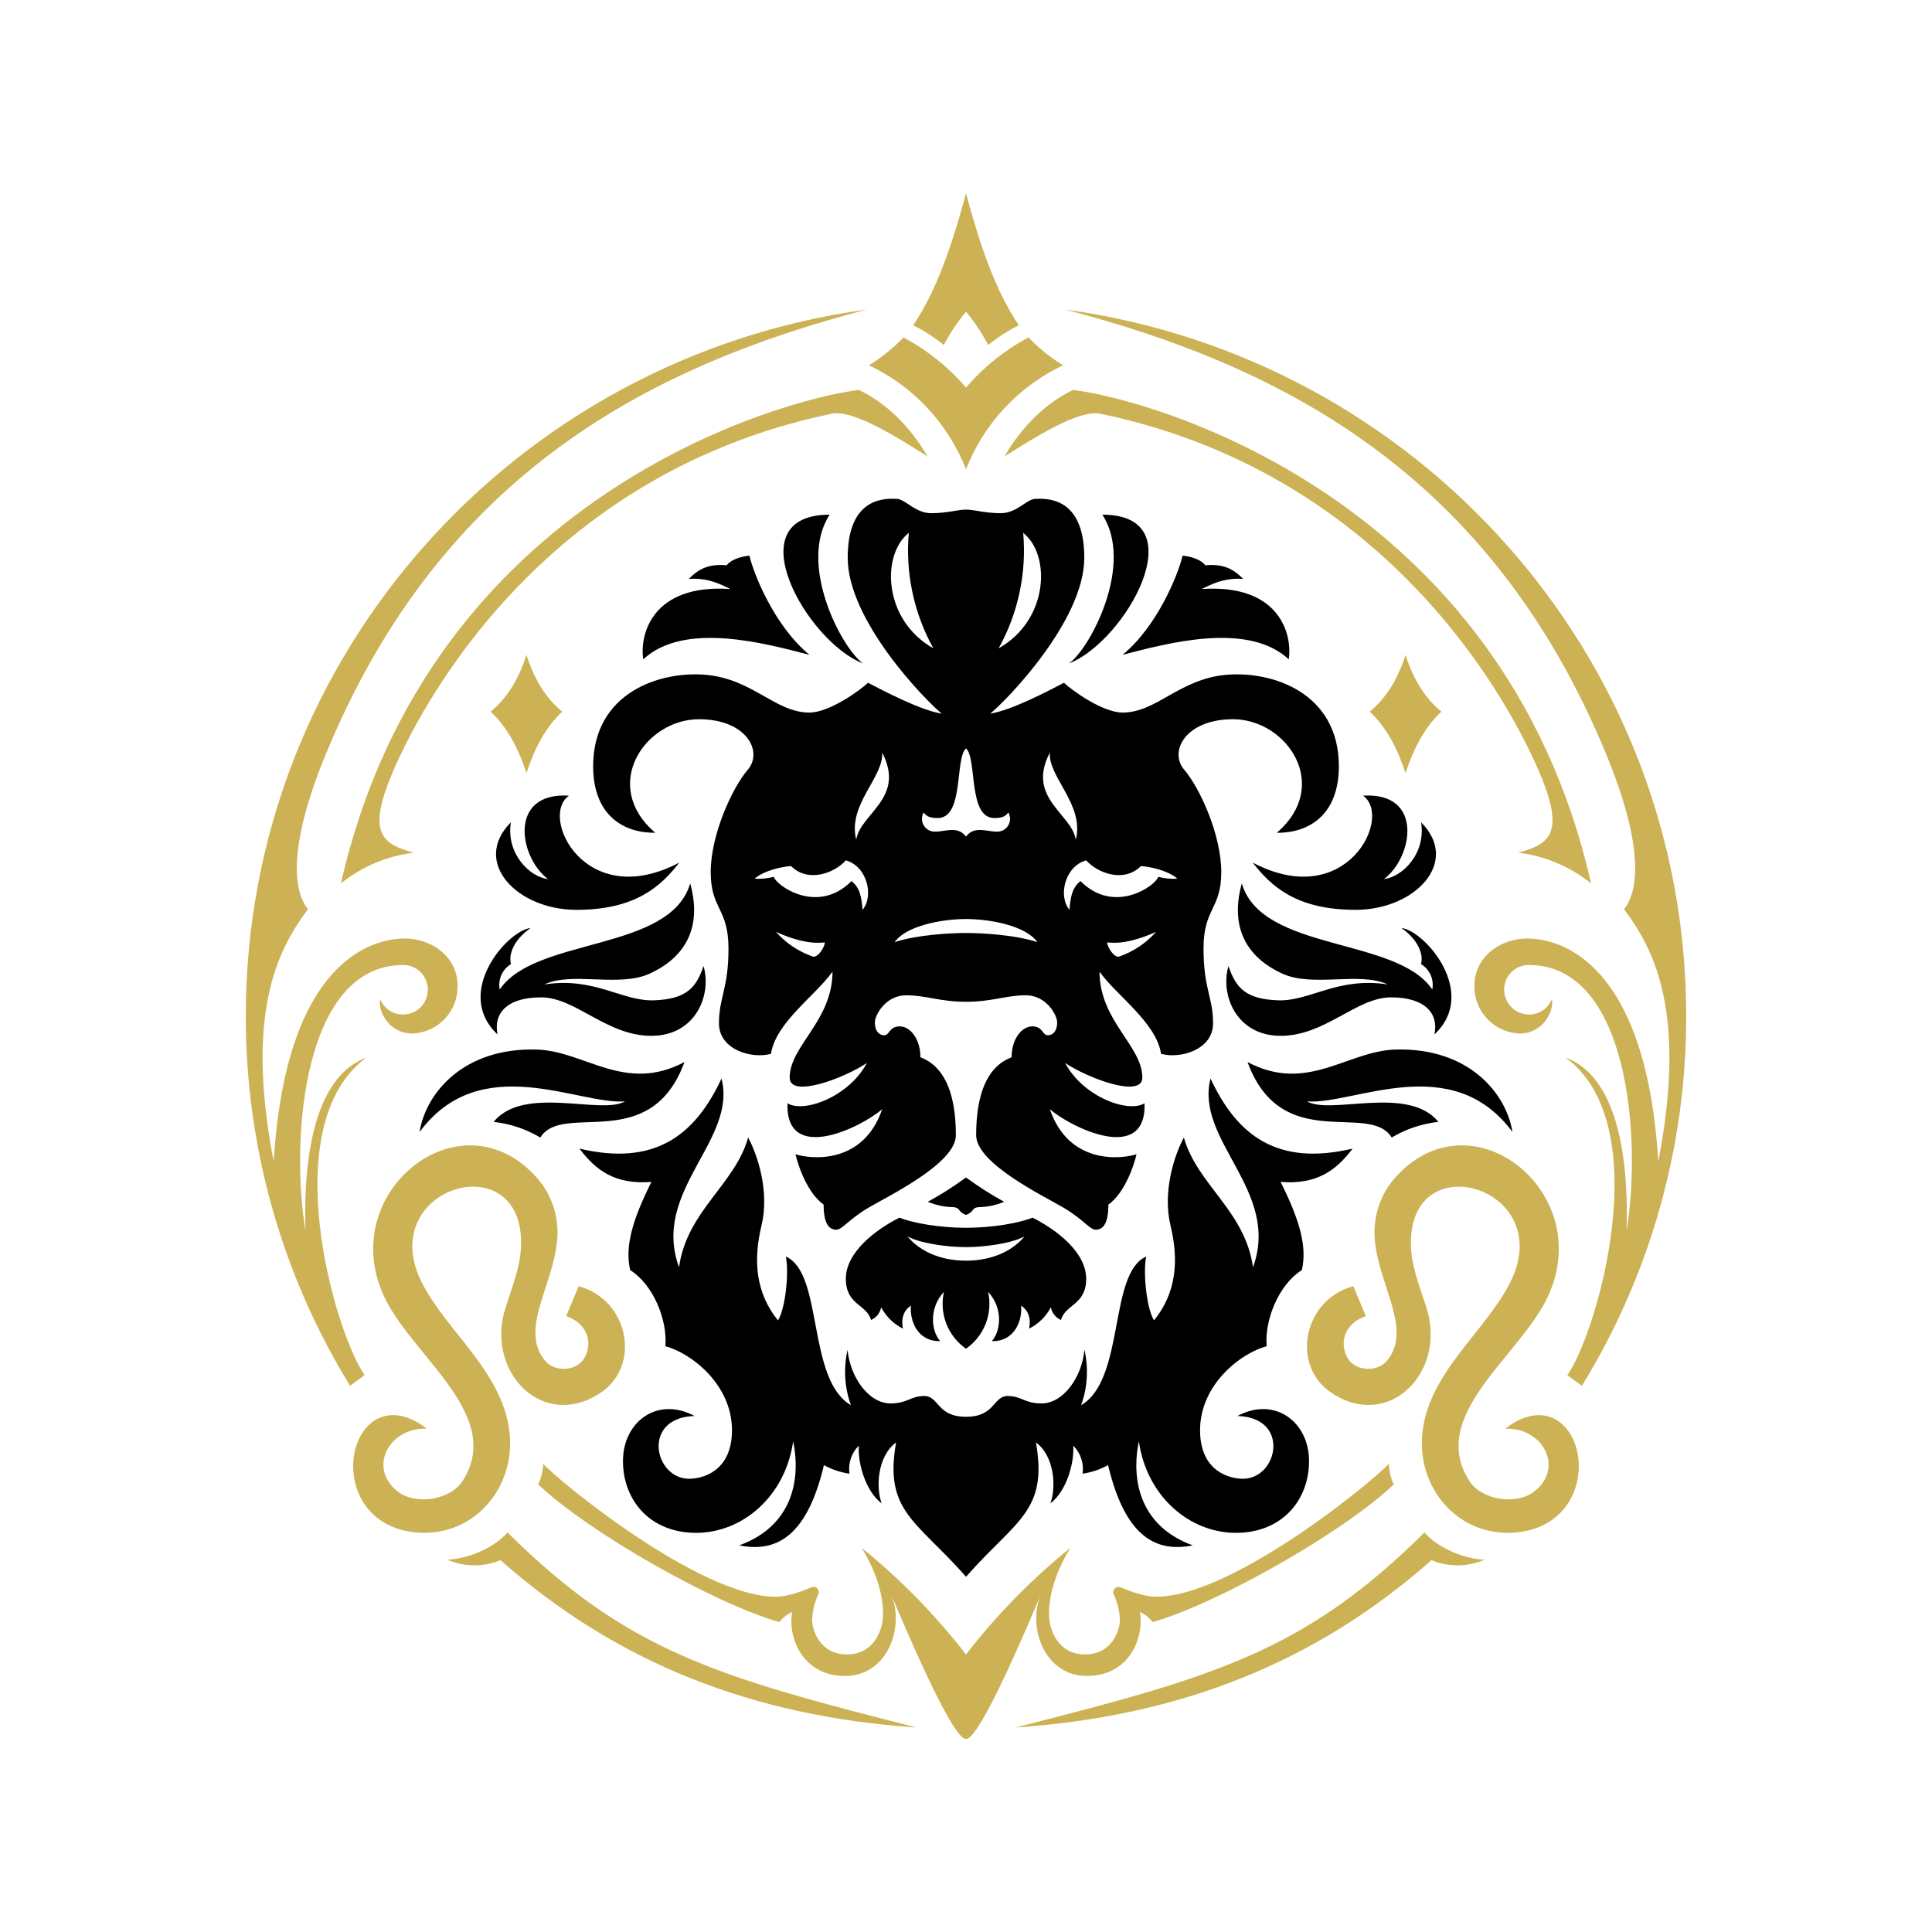
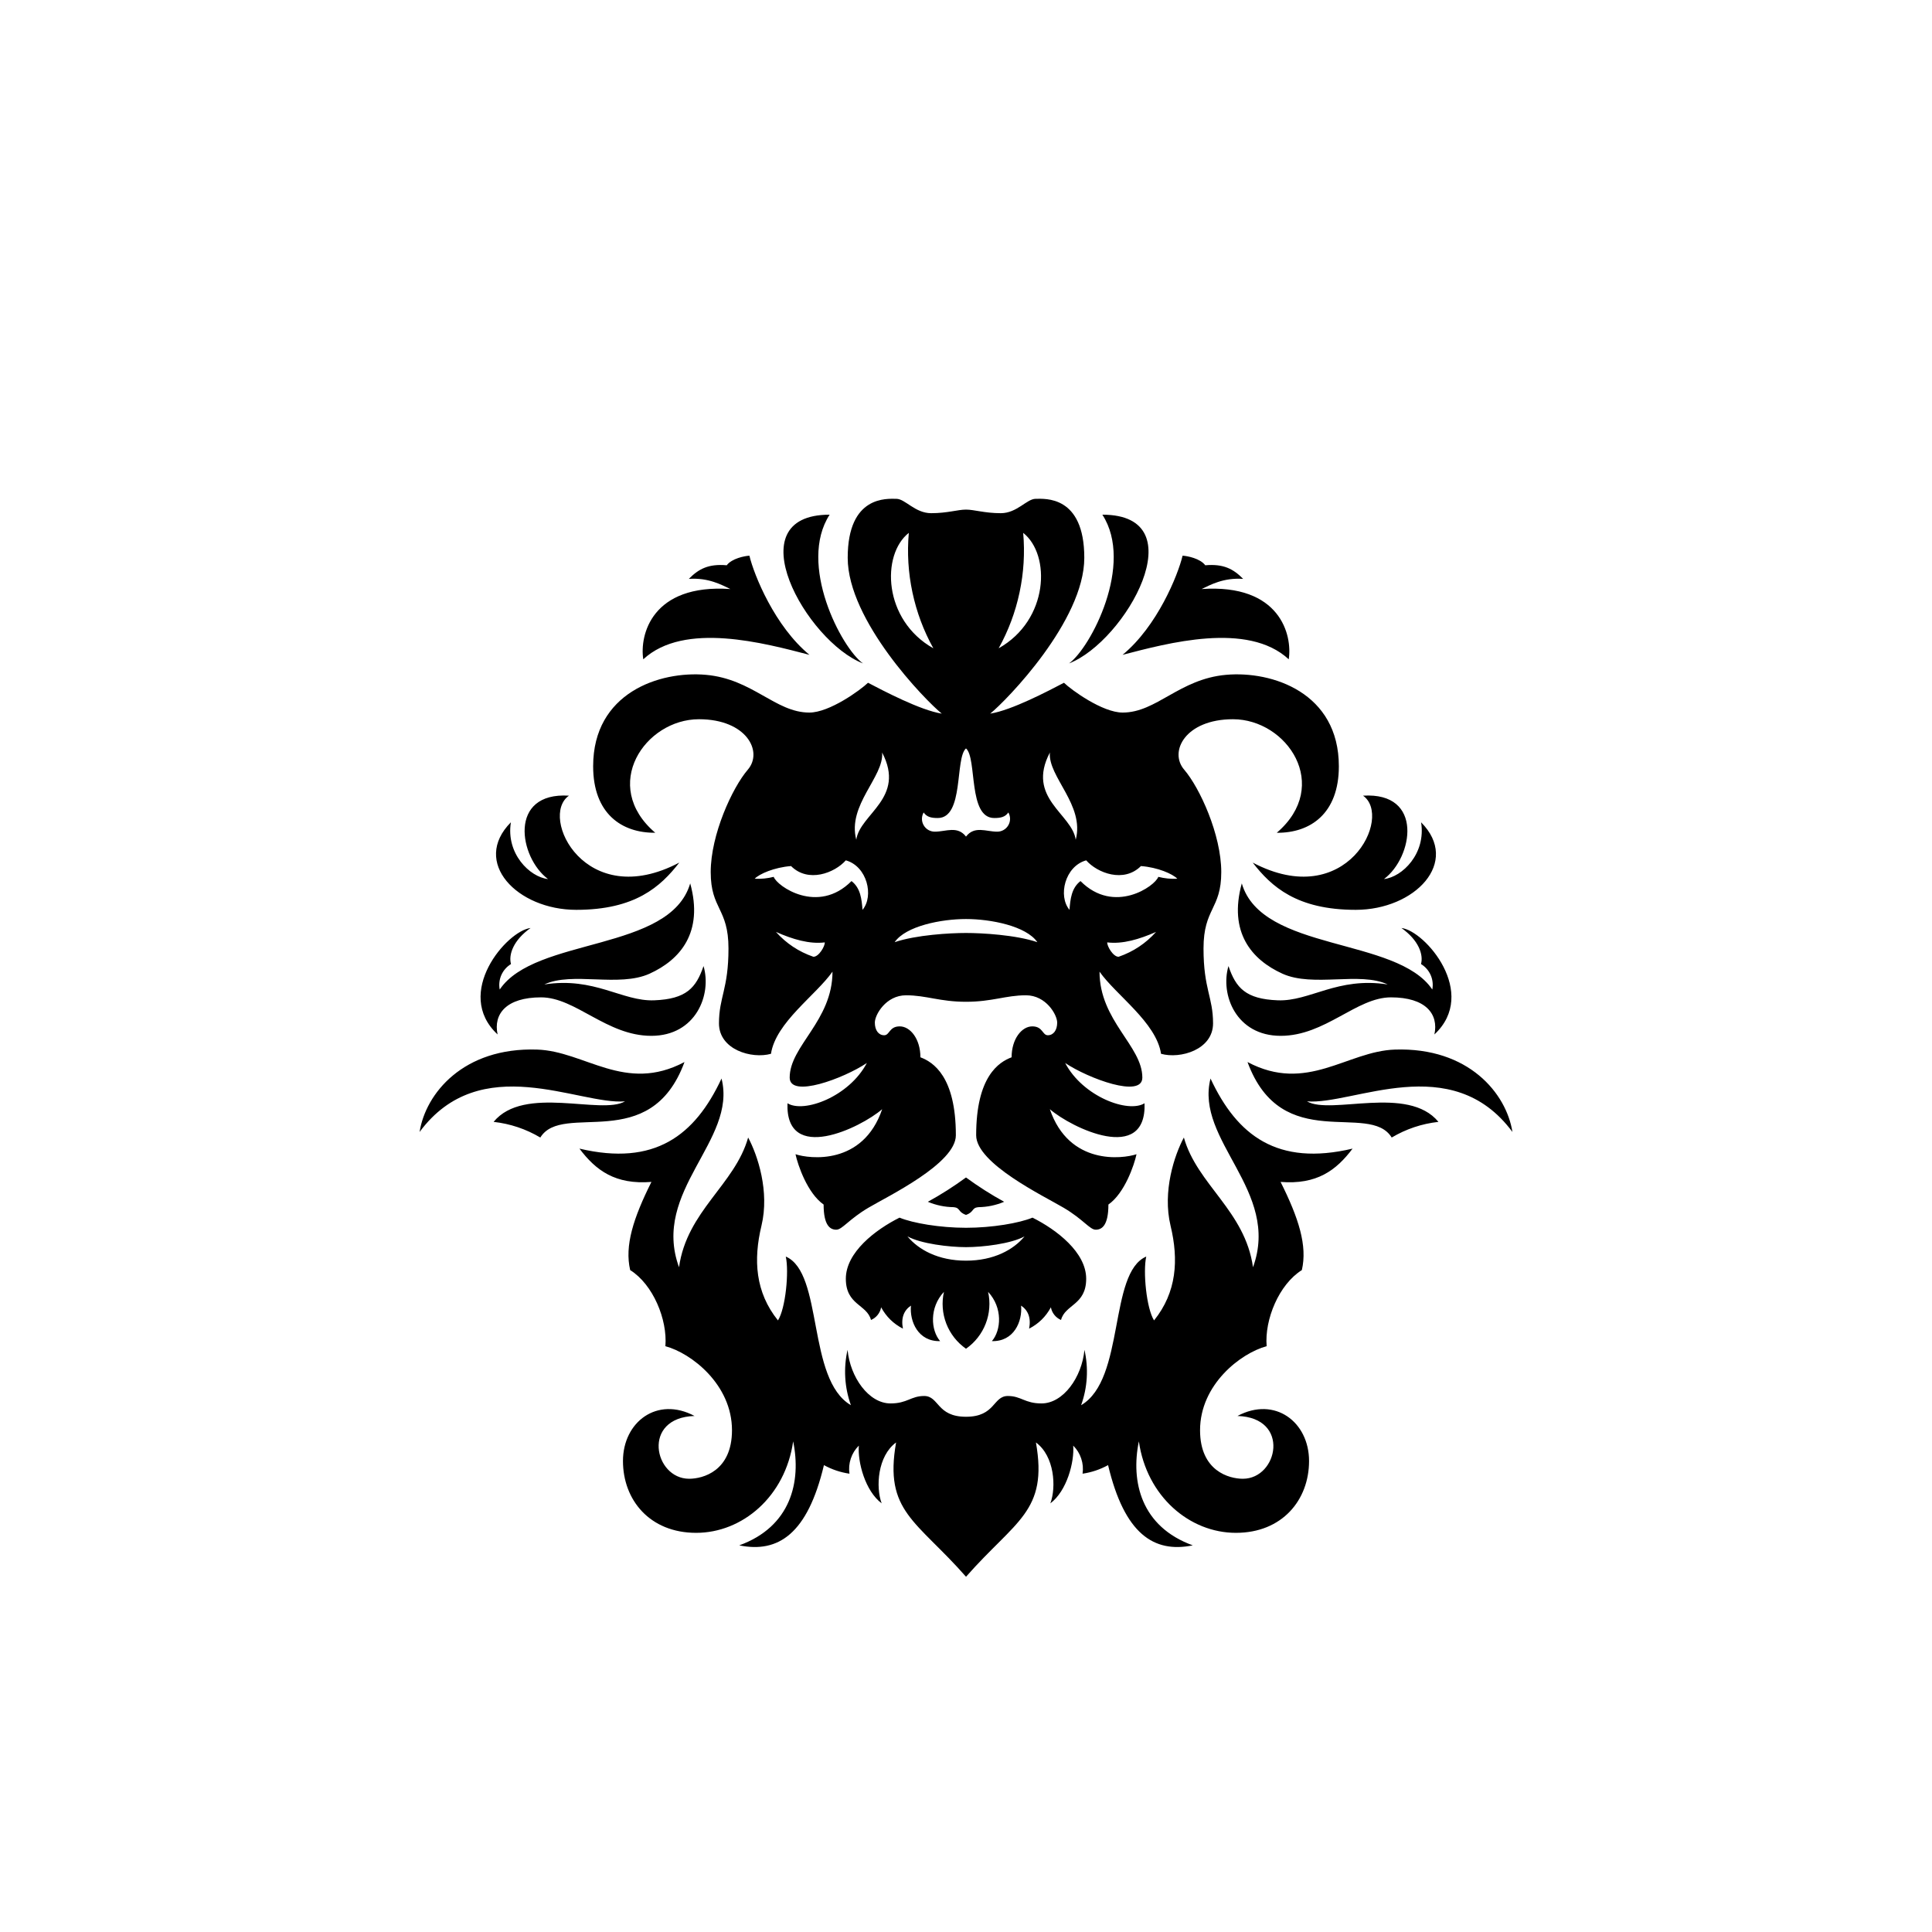
<svg xmlns="http://www.w3.org/2000/svg" width="500" zoomAndPan="magnify" viewBox="0 0 375 375" height="500" preserveAspectRatio="xMidYMid meet" version="1.0">
  <defs>
    <clipPath id="820b6aebdf">
-       <path d="M 47.25 37.5 L 327.75 37.5 L 327.75 337.5 L 47.25 337.5 Z M 47.25 37.5 " clip-rule="nonzero" />
-     </clipPath>
+       </clipPath>
  </defs>
-   <rect x="-37.5" width="450" fill="#ffffff" y="-37.5" height="450" fill-opacity="1" />
  <rect x="-37.5" width="450" fill="#ffffff" y="-37.5" height="450" fill-opacity="1" />
  <g clip-path="url(#820b6aebdf)">
    <path fill="#ccb254" d="M 276.488 297.449 C 253.18 320.594 235.613 325.516 197.125 335.301 C 229.074 333.148 255.379 322.691 277.855 302.824 C 279.516 303.512 281.242 303.848 283.039 303.828 C 284.836 303.809 286.559 303.441 288.203 302.723 C 284.391 302.66 279.094 300.504 276.488 297.449 Z M 161.398 80.305 C 165.727 79.406 174.676 85.246 180.012 88.57 C 177.715 84.551 173.281 78.805 166.715 75.688 C 152.188 77.41 83.246 96.043 66.18 171.465 C 68.211 169.836 70.426 168.516 72.82 167.504 C 75.219 166.488 77.711 165.82 80.293 165.5 C 74.469 163.914 71.512 161.945 75.453 151.77 C 79.391 141.59 102.332 92.586 161.402 80.309 Z M 187.5 60.504 C 189.172 62.5 190.605 64.656 191.809 66.969 C 193.648 65.469 195.633 64.191 197.758 63.137 C 193.262 56.5 190.281 47.863 187.5 37.523 C 184.719 47.863 181.738 56.5 177.242 63.137 C 179.367 64.191 181.352 65.469 183.191 66.969 C 184.395 64.656 185.828 62.5 187.5 60.504 Z M 187.5 91.098 C 186.641 88.895 185.582 86.793 184.32 84.793 C 183.062 82.793 181.629 80.926 180.016 79.199 C 178.402 77.469 176.641 75.91 174.734 74.516 C 172.824 73.121 170.801 71.918 168.664 70.906 C 171.133 69.387 173.367 67.578 175.375 65.488 C 180.016 67.984 184.059 71.227 187.5 75.215 C 190.941 71.227 194.984 67.984 199.625 65.488 C 201.633 67.578 203.867 69.387 206.336 70.906 C 204.199 71.918 202.176 73.121 200.266 74.516 C 198.359 75.91 196.598 77.469 194.984 79.199 C 193.371 80.926 191.938 82.793 190.68 84.793 C 189.418 86.793 188.359 88.895 187.5 91.098 Z M 109.141 138.125 C 105.953 141.09 103.758 145.211 102.184 150.07 C 100.613 145.215 98.418 141.09 95.23 138.129 C 98.234 135.68 100.602 132.086 102.184 127.113 C 103.77 132.094 106.133 135.684 109.141 138.129 Z M 98.965 278.789 C 98.07 266.641 86.906 258.773 81.938 249.062 C 72.371 230.355 102.055 221.652 101.121 242.125 C 100.941 246.086 99.316 250.07 98.098 253.906 C 94.172 266.246 105.359 277.789 116.535 270.363 C 124.613 264.992 121.938 252.184 112.316 249.656 L 109.895 255.449 C 114.492 257.082 114.965 261.133 113.34 263.734 C 111.855 266.113 107.719 266.422 105.809 264.133 C 100.785 258.113 107.293 249.719 108.117 240.918 C 108.246 239.738 108.242 238.555 108.109 237.371 C 107.973 236.191 107.711 235.039 107.32 233.914 C 106.926 232.793 106.418 231.727 105.789 230.715 C 105.16 229.707 104.43 228.777 103.594 227.93 C 88.516 212.234 64.445 232.363 75.055 252.648 C 80.949 263.922 97.688 274.957 89.832 287.395 C 87.465 291.145 80.789 292.195 77.305 289.578 C 71.309 285.07 75.379 277.07 82.832 277.297 C 74.625 270.977 68.551 277.133 68.551 284.602 C 68.551 290.68 72.578 296.945 81.27 297.484 C 91.961 298.152 99.719 289.004 98.965 278.789 Z M 70.758 266.895 C 71.496 266.402 68.973 268.219 67.945 268.977 C 64.645 263.605 61.73 258.031 59.199 252.258 C 56.672 246.484 54.551 240.562 52.84 234.496 C 51.129 228.426 49.844 222.27 48.984 216.023 C 48.125 209.781 47.699 203.504 47.707 197.199 C 47.707 127.219 100.152 69.367 168.25 60.082 C 126.746 70.926 85.863 91.469 63.219 146.434 C 55.785 164.48 56.984 173.023 59.773 176.473 C 54.109 184.105 47.461 196.168 53.125 225.469 C 55.59 184.844 73.746 181.703 79.625 182.215 C 84.094 182.605 88.82 185.785 88.82 191.41 C 88.824 191.996 88.773 192.578 88.668 193.152 C 88.562 193.73 88.402 194.293 88.188 194.84 C 87.973 195.383 87.707 195.906 87.395 196.398 C 87.078 196.895 86.719 197.352 86.312 197.777 C 85.91 198.203 85.469 198.586 84.992 198.926 C 84.512 199.266 84.008 199.555 83.473 199.797 C 82.938 200.039 82.383 200.23 81.812 200.363 C 81.242 200.5 80.664 200.578 80.078 200.602 C 75.316 200.602 73.285 196.016 73.797 193.953 C 73.977 194.395 74.215 194.801 74.516 195.168 C 74.816 195.539 75.164 195.855 75.559 196.121 C 75.957 196.383 76.383 196.586 76.836 196.719 C 77.293 196.855 77.762 196.922 78.234 196.918 C 78.551 196.918 78.863 196.887 79.172 196.824 C 79.48 196.762 79.781 196.668 80.07 196.547 C 80.363 196.426 80.641 196.277 80.902 196.102 C 81.164 195.926 81.406 195.727 81.629 195.504 C 81.852 195.281 82.051 195.039 82.227 194.777 C 82.398 194.516 82.547 194.238 82.672 193.949 C 82.793 193.656 82.883 193.359 82.945 193.051 C 83.008 192.738 83.039 192.43 83.043 192.113 C 83.047 191.797 83.016 191.484 82.957 191.172 C 82.898 190.863 82.809 190.559 82.688 190.266 C 82.566 189.973 82.422 189.695 82.246 189.434 C 82.07 189.168 81.871 188.926 81.648 188.703 C 81.422 188.477 81.18 188.277 80.918 188.105 C 80.652 187.93 80.375 187.781 80.082 187.66 C 79.789 187.543 79.488 187.453 79.176 187.391 C 78.867 187.332 78.551 187.305 78.234 187.309 C 58.844 187.309 56.328 221.121 59.281 238.848 C 58.789 221.203 62.32 208.562 71.102 205.281 C 53.25 218.453 65.027 258.711 70.762 266.898 Z M 86.793 302.719 C 90.605 302.656 95.902 300.504 98.508 297.445 C 121.816 320.59 139.383 325.516 177.871 335.297 C 145.926 333.148 119.617 322.688 97.141 302.824 C 95.48 303.512 93.754 303.844 91.957 303.828 C 90.16 303.809 88.438 303.441 86.793 302.719 Z M 294.707 165.5 C 297.293 165.82 299.781 166.488 302.18 167.504 C 304.578 168.516 306.793 169.836 308.824 171.465 C 291.754 96.043 222.812 77.41 208.285 75.688 C 201.719 78.805 197.285 84.551 194.988 88.574 C 200.328 85.25 209.273 79.41 213.602 80.309 C 272.668 92.586 295.613 141.59 299.551 151.77 C 303.488 161.945 300.535 163.914 294.707 165.5 Z M 279.77 138.125 C 276.582 141.09 274.387 145.211 272.816 150.07 C 271.242 145.215 269.047 141.09 265.859 138.129 C 268.867 135.68 271.23 132.086 272.816 127.113 C 274.398 132.094 276.766 135.684 279.77 138.129 Z M 292.164 277.301 C 300.371 270.98 306.441 277.137 306.441 284.605 C 306.441 290.684 302.418 296.945 293.723 297.488 C 283.035 298.152 275.277 289.004 276.031 278.789 C 276.93 266.645 288.09 258.777 293.059 249.062 C 302.625 230.359 272.941 221.652 273.875 242.125 C 274.059 246.086 275.68 250.07 276.898 253.91 C 280.824 266.246 269.637 277.793 258.461 270.363 C 250.383 264.996 253.059 252.184 262.68 249.656 L 265.102 255.449 C 260.504 257.086 260.031 261.137 261.656 263.738 C 263.141 266.113 267.277 266.426 269.188 264.133 C 274.211 258.113 267.703 249.719 266.879 240.922 C 266.75 239.738 266.754 238.555 266.891 237.375 C 267.023 236.191 267.285 235.039 267.68 233.918 C 268.07 232.793 268.578 231.727 269.207 230.719 C 269.836 229.707 270.566 228.781 271.402 227.934 C 286.48 212.234 310.551 232.363 299.945 252.652 C 294.047 263.926 277.312 274.961 285.164 287.398 C 287.531 291.148 294.207 292.195 297.691 289.578 C 303.688 285.07 299.617 277.07 292.168 277.301 Z M 210.992 325.305 C 202.867 325.312 199.473 316.172 201.902 309.801 C 199.871 314.539 190.27 337.562 187.5 337.562 C 184.73 337.562 175.133 314.539 173.098 309.801 C 175.531 316.172 172.133 325.312 164.012 325.305 C 155.945 325.305 152.879 318.078 153.746 312.918 C 152.75 313.332 151.93 313.977 151.289 314.848 C 138.734 311.316 114.277 297.449 104.441 288.102 C 105.086 287.273 105.496 284.441 105.434 284.113 C 108.449 287.516 135.863 309.926 150.555 309.926 C 152.766 309.926 155.469 308.961 157.527 308.09 C 157.715 308.008 157.91 307.988 158.113 308.027 C 158.316 308.066 158.488 308.156 158.633 308.301 C 158.777 308.449 158.871 308.621 158.91 308.82 C 158.949 309.023 158.93 309.219 158.848 309.406 C 158.125 310.984 157.719 312.641 157.633 314.375 C 157.633 316.449 159.172 321.125 164.383 321.125 C 169.594 321.125 171.402 316.406 171.402 313.332 C 171.402 310.258 170.582 305.945 167.258 300.445 C 174.805 306.559 181.551 313.449 187.5 321.125 C 193.449 313.449 200.199 306.555 207.75 300.445 C 204.426 305.941 203.605 310.25 203.605 313.328 C 203.605 316.406 205.41 321.125 210.621 321.125 C 215.836 321.125 217.375 316.445 217.375 314.371 C 217.285 312.641 216.879 310.984 216.156 309.406 C 216.074 309.215 216.055 309.02 216.094 308.82 C 216.133 308.617 216.227 308.445 216.371 308.301 C 216.516 308.156 216.691 308.062 216.891 308.023 C 217.094 307.984 217.289 308.008 217.477 308.09 C 219.539 308.957 222.238 309.922 224.453 309.922 C 239.141 309.922 266.555 287.516 269.57 284.109 C 269.508 284.438 269.918 287.27 270.566 288.098 C 260.727 297.445 236.27 311.312 223.715 314.844 C 223.074 313.977 222.254 313.332 221.258 312.914 C 222.129 318.078 219.055 325.301 210.996 325.301 Z M 206.75 60.082 C 274.848 69.367 327.289 127.219 327.289 197.199 C 327.301 203.504 326.875 209.781 326.016 216.023 C 325.156 222.27 323.871 228.426 322.16 234.496 C 320.449 240.562 318.328 246.484 315.797 252.258 C 313.27 258.031 310.352 263.605 307.051 268.977 C 306.023 268.219 303.5 266.402 304.238 266.895 C 309.973 258.707 321.75 218.453 303.898 205.281 C 312.68 208.562 316.211 221.203 315.719 238.848 C 318.672 221.121 316.156 187.305 296.766 187.305 C 296.449 187.301 296.133 187.332 295.824 187.391 C 295.512 187.449 295.211 187.539 294.918 187.66 C 294.625 187.781 294.348 187.926 294.082 188.102 C 293.82 188.277 293.578 188.477 293.352 188.699 C 293.129 188.926 292.93 189.168 292.754 189.43 C 292.578 189.695 292.434 189.973 292.312 190.266 C 292.191 190.559 292.102 190.859 292.043 191.172 C 291.984 191.48 291.953 191.797 291.957 192.113 C 291.961 192.426 291.992 192.738 292.055 193.047 C 292.117 193.355 292.207 193.656 292.328 193.945 C 292.453 194.238 292.598 194.516 292.773 194.777 C 292.949 195.039 293.148 195.281 293.371 195.504 C 293.594 195.727 293.836 195.926 294.098 196.102 C 294.359 196.273 294.637 196.422 294.93 196.547 C 295.219 196.668 295.52 196.758 295.828 196.82 C 296.137 196.883 296.449 196.914 296.766 196.918 C 297.238 196.922 297.707 196.855 298.164 196.719 C 298.617 196.582 299.043 196.383 299.441 196.117 C 299.836 195.852 300.184 195.535 300.484 195.168 C 300.785 194.797 301.023 194.395 301.203 193.953 C 301.711 196.012 299.684 200.602 294.922 200.602 C 294.336 200.578 293.758 200.496 293.188 200.363 C 292.613 200.227 292.062 200.039 291.527 199.797 C 290.992 199.555 290.488 199.266 290.008 198.926 C 289.531 198.586 289.09 198.203 288.688 197.777 C 288.281 197.352 287.922 196.891 287.605 196.398 C 287.293 195.902 287.027 195.383 286.812 194.836 C 286.598 194.289 286.438 193.73 286.332 193.152 C 286.227 192.574 286.176 191.992 286.18 191.406 C 286.18 185.785 290.906 182.605 295.375 182.215 C 301.254 181.707 319.41 184.84 321.875 225.469 C 327.539 196.168 320.891 184.102 315.227 176.469 C 318.016 173.023 319.215 164.48 311.777 146.434 C 289.137 91.469 248.254 70.926 206.75 60.082 Z M 206.75 60.082 " fill-opacity="1" fill-rule="evenodd" />
  </g>
  <path fill="#000000" d="M 167.496 128.766 C 163.309 125.75 154.812 109.5 161.031 99.898 C 142.625 99.898 156.539 124.52 167.496 128.766 Z M 293.562 219.715 C 292.391 212.246 285.066 203.25 270.746 203.723 C 261.477 204.027 253.684 212.258 242.141 206.141 C 248.789 224.238 265.781 213.734 270.129 220.793 C 272.934 219.133 275.957 218.117 279.199 217.754 C 273.289 210.535 258.352 216.484 253.684 213.773 C 262.664 214.512 281.727 203.719 293.562 219.711 Z M 201.023 96.82 C 202.746 96.82 210.461 96.082 210.461 108.27 C 210.461 120.457 195.398 135.93 192.199 138.516 C 196.383 137.859 203.523 134.082 206.516 132.523 C 207.957 133.918 213.984 138.309 217.906 138.309 C 224.492 138.309 228.898 131.797 237.973 130.984 C 246.938 130.184 259.871 134.453 259.871 148.734 C 259.871 157.926 254.324 161.703 247.82 161.641 C 258.523 152.477 249.809 139.602 239.324 139.602 C 230.09 139.602 226.832 145.883 229.848 149.391 C 232.863 152.898 237.047 162.008 237.047 169.273 C 237.047 176.535 233.602 176.23 233.602 184.105 C 233.602 191.984 235.453 193.523 235.453 198.633 C 235.453 203.742 229.113 205.59 225.359 204.543 C 224.434 198.449 216.617 193.156 213.418 188.598 C 213.418 198.141 221.727 203 221.727 209.16 C 221.727 213.227 211.262 209.344 206.75 206.328 C 210.18 212.852 218.957 216.113 222.156 214.145 C 222.566 225.961 208 218.945 203.773 215.293 C 207.508 226.25 217.891 224.938 220.598 224.035 C 220.148 226.129 218.301 231.586 215.141 233.801 C 215.141 237.945 213.828 238.684 212.676 238.684 C 211.527 238.684 210.258 236.672 206.441 234.418 C 202.625 232.16 189.473 225.84 189.473 220.359 C 189.473 208.91 193.902 206.141 196.352 205.219 C 196.352 201.68 198.305 199.219 200.367 199.219 C 202.43 199.219 202.305 200.941 203.383 200.941 C 204.461 200.941 205.199 199.984 205.199 198.48 C 205.199 196.973 203.043 193.184 199.137 193.184 C 195.227 193.184 192.578 194.445 187.5 194.445 C 182.422 194.445 179.777 193.184 175.867 193.184 C 171.957 193.184 169.805 196.969 169.805 198.48 C 169.805 199.988 170.543 200.941 171.621 200.941 C 172.699 200.941 172.574 199.219 174.637 199.219 C 176.699 199.219 178.652 201.68 178.652 205.219 C 181.102 206.141 185.531 208.91 185.531 220.359 C 185.531 225.84 172.379 232.16 168.562 234.418 C 164.746 236.672 163.473 238.684 162.324 238.684 C 161.176 238.684 159.863 237.945 159.863 233.801 C 156.703 231.586 154.859 226.129 154.406 224.035 C 157.117 224.938 167.496 226.25 171.23 215.293 C 167.004 218.945 152.438 225.961 152.848 214.145 C 156.047 216.113 164.824 212.852 168.254 206.328 C 163.742 209.344 153.277 213.227 153.277 209.16 C 153.277 203.004 161.586 198.145 161.586 188.598 C 158.387 193.156 150.574 198.449 149.645 204.543 C 145.891 205.59 139.551 203.742 139.551 198.633 C 139.551 193.523 141.398 191.984 141.398 184.105 C 141.398 176.227 137.949 176.535 137.949 169.27 C 137.949 162.008 142.137 152.898 145.152 149.391 C 148.168 145.879 144.906 139.602 135.672 139.602 C 125.188 139.602 116.473 152.473 127.18 161.637 C 120.676 161.699 115.129 157.926 115.129 148.73 C 115.129 134.453 128.059 130.184 137.027 130.984 C 146.102 131.793 150.508 138.309 157.094 138.309 C 161.012 138.309 167.043 133.918 168.48 132.523 C 171.477 134.082 178.617 137.859 182.801 138.516 C 179.598 135.93 164.539 120.457 164.539 108.27 C 164.539 96.078 172.254 96.82 173.977 96.82 C 175.699 96.82 177.59 99.609 180.746 99.609 C 183.906 99.609 185.879 98.914 187.5 98.914 C 189.117 98.914 191.09 99.609 194.25 99.609 C 197.41 99.609 199.297 96.82 201.02 96.82 Z M 176.398 103.43 C 171.023 107.656 171.395 120.336 181.16 125.836 C 179.27 122.422 177.918 118.805 177.105 114.988 C 176.293 111.172 176.059 107.316 176.398 103.43 Z M 157.871 185.707 C 158.938 185.742 160.16 183.613 160.086 182.918 C 157.086 183.281 153.883 182.328 150.609 180.883 C 152.613 183.121 155.035 184.727 157.871 185.707 Z M 167.414 176.598 C 169.668 173.93 168.316 168.145 164.172 166.992 C 161.996 169.453 156.867 171.426 153.543 168.102 C 150.301 168.348 147.387 169.621 146.484 170.562 C 147.734 170.629 148.965 170.504 150.176 170.195 C 150.793 172 158.754 177.582 165.277 171.016 C 167.043 172.371 167.25 174.543 167.414 176.598 Z M 166.203 162.992 C 166.91 157.945 175.867 154.93 171.219 146.062 C 171.617 150.773 164.418 156.254 166.203 162.992 Z M 217.129 185.707 C 219.965 184.727 222.387 183.121 224.391 180.883 C 221.117 182.324 217.914 183.277 214.914 182.918 C 214.844 183.613 216.062 185.742 217.129 185.707 Z M 221.457 168.102 C 218.133 171.426 213.004 169.457 210.828 166.992 C 206.684 168.145 205.332 173.93 207.586 176.598 C 207.75 174.543 207.957 172.371 209.723 171.016 C 216.246 177.582 224.207 172 224.824 170.195 C 226.035 170.504 227.266 170.629 228.516 170.562 C 227.613 169.621 224.703 168.348 221.457 168.102 Z M 203.781 146.062 C 199.133 154.93 208.09 157.945 208.797 162.992 C 210.582 156.254 203.383 150.773 203.781 146.062 Z M 201.348 182.875 C 199.195 179.734 192.301 178.383 187.5 178.383 C 182.699 178.383 175.809 179.738 173.652 182.875 C 177.836 181.457 184.422 181.09 187.5 181.09 C 190.578 181.09 197.164 181.457 201.348 182.875 Z M 192.977 158.777 C 187.84 158.777 189.684 147.168 187.5 145.266 C 185.316 147.172 187.16 158.777 182.023 158.777 C 180.758 158.777 179.898 158.59 179.281 157.699 C 179.059 158.086 178.949 158.504 178.949 158.949 C 178.953 159.395 179.066 159.812 179.293 160.195 C 179.52 160.582 179.824 160.887 180.215 161.105 C 180.602 161.324 181.02 161.43 181.469 161.426 C 183.59 161.426 185.836 160.227 187.5 162.379 C 189.164 160.227 191.41 161.426 193.531 161.426 C 193.98 161.43 194.398 161.324 194.785 161.105 C 195.176 160.887 195.48 160.582 195.707 160.195 C 195.934 159.812 196.047 159.395 196.051 158.949 C 196.051 158.504 195.941 158.086 195.719 157.699 C 195.102 158.59 194.242 158.777 192.977 158.777 Z M 193.84 125.832 C 203.605 120.336 203.977 107.656 198.602 103.43 C 198.941 107.316 198.707 111.168 197.895 114.988 C 197.086 118.805 195.734 122.418 193.84 125.832 Z M 187.5 235.812 C 189.102 235.258 188.566 234.438 189.879 234.312 C 191.625 234.289 193.301 233.941 194.906 233.266 C 192.336 231.855 189.867 230.281 187.5 228.547 C 185.133 230.281 182.664 231.855 180.094 233.266 C 181.699 233.941 183.375 234.289 185.121 234.312 C 186.434 234.438 185.898 235.258 187.5 235.812 Z M 203.977 253.746 C 204.078 254.293 204.301 254.785 204.652 255.223 C 205 255.66 205.434 255.988 205.945 256.207 C 206.727 253.172 210.828 253.332 210.828 248.203 C 210.828 243.074 205.086 238.684 200.41 236.344 C 197.824 237.41 192.57 238.312 187.504 238.312 C 182.434 238.312 177.184 237.41 174.598 236.344 C 169.918 238.684 164.176 243.074 164.176 248.203 C 164.176 253.336 168.281 253.172 169.059 256.207 C 169.574 255.988 170.004 255.66 170.355 255.223 C 170.703 254.785 170.93 254.293 171.027 253.746 C 172.008 255.562 173.418 256.945 175.258 257.891 C 174.848 255.797 175.461 254.32 176.816 253.418 C 176.527 256.492 178.211 260.434 182.48 260.309 C 180.672 258.219 180.344 253.824 183.219 250.75 C 182.984 251.777 182.91 252.816 182.988 253.867 C 183.066 254.922 183.297 255.938 183.676 256.922 C 184.059 257.902 184.574 258.809 185.227 259.641 C 185.879 260.469 186.637 261.184 187.5 261.789 C 188.363 261.184 189.125 260.469 189.773 259.641 C 190.426 258.809 190.945 257.906 191.324 256.922 C 191.707 255.938 191.938 254.922 192.016 253.871 C 192.098 252.816 192.02 251.777 191.789 250.75 C 194.66 253.824 194.332 258.219 192.527 260.309 C 196.793 260.434 198.477 256.496 198.191 253.418 C 199.547 254.32 200.16 255.797 199.75 257.891 C 201.586 256.945 202.996 255.566 203.977 253.746 Z M 187.5 244.695 C 182.105 244.695 178.266 242.562 176.133 239.977 C 178.738 241.414 184.238 242.07 187.5 242.07 C 190.762 242.07 196.262 241.414 198.867 239.977 C 196.734 242.562 192.895 244.695 187.5 244.695 Z M 262.535 222.945 C 259.336 227.195 255.578 229.965 248.562 229.41 C 252.07 236.426 253.793 241.781 252.688 246.523 C 248.246 249.301 245.426 256.129 245.855 261.297 C 240.805 262.652 232.93 268.746 232.93 277.609 C 232.93 285.551 238.59 287.027 241.238 287.027 C 248.07 287.027 250.531 275.145 240.191 274.84 C 247.453 270.961 254.086 276.008 254.086 283.578 C 254.086 291.148 248.875 297.523 239.887 297.523 C 230.902 297.523 222.59 290.473 221.051 279.766 C 219.449 287.582 221.48 296.32 231.516 299.953 C 223.945 301.492 218.254 297.738 215.078 284.379 C 213.527 285.23 211.875 285.785 210.125 286.043 C 210.27 285.043 210.184 284.062 209.863 283.102 C 209.547 282.141 209.027 281.305 208.309 280.594 C 208.555 283.793 207.078 289.398 203.875 291.797 C 205.047 288.656 204.676 282.625 201.074 279.98 C 203.449 293.43 197.129 295.09 187.504 306.047 C 177.879 295.09 171.559 293.43 173.93 279.98 C 170.328 282.625 169.961 288.656 171.129 291.797 C 167.93 289.398 166.449 283.793 166.699 280.594 C 165.98 281.305 165.461 282.141 165.141 283.102 C 164.82 284.062 164.734 285.043 164.883 286.043 C 163.129 285.785 161.477 285.23 159.926 284.379 C 156.75 297.738 151.062 301.492 143.488 299.953 C 153.523 296.32 155.555 287.582 153.953 279.766 C 152.414 290.473 144.105 297.523 135.117 297.523 C 126.129 297.523 120.918 291.152 120.918 283.578 C 120.918 276.008 127.547 270.961 134.812 274.84 C 124.473 275.145 126.934 287.027 133.766 287.027 C 136.414 287.027 142.078 285.551 142.078 277.609 C 142.078 268.746 134.199 262.652 129.152 261.297 C 129.574 256.129 126.758 249.301 122.316 246.523 C 121.211 241.785 122.934 236.43 126.441 229.41 C 119.426 229.965 115.672 227.195 112.469 222.945 C 127.059 226.395 134.875 220.422 140.047 209.344 C 143.125 221.406 126.379 231.133 131.797 245.969 C 133.336 235.012 142.629 229.965 145.215 220.793 C 147.062 224.238 149.402 231.258 147.801 237.906 C 146.199 244.555 146.613 250.832 151 256.289 C 152.48 253.992 153.176 246.812 152.52 243.898 C 159.867 247.059 156.582 267.738 165.16 272.746 C 164.543 271.023 164.176 269.25 164.066 267.422 C 163.957 265.594 164.105 263.789 164.512 262.004 C 165.008 267.297 168.605 272.406 172.855 272.406 C 176.117 272.406 176.793 270.961 179.379 270.961 C 182.301 270.961 181.777 274.992 187.504 274.992 C 193.227 274.992 192.703 270.961 195.629 270.961 C 198.215 270.961 198.891 272.406 202.152 272.406 C 206.398 272.406 210 267.297 210.492 262.004 C 210.898 263.789 211.047 265.594 210.938 267.422 C 210.828 269.25 210.465 271.023 209.844 272.746 C 218.422 267.738 215.141 247.059 222.484 243.898 C 221.828 246.812 222.527 253.992 224.004 256.289 C 228.395 250.832 228.805 244.555 227.203 237.906 C 225.605 231.258 227.941 224.242 229.789 220.793 C 232.375 229.965 241.668 235.012 243.207 245.969 C 248.625 231.133 231.883 221.406 234.961 209.344 C 240.129 220.422 247.949 226.395 262.535 222.945 Z M 272.016 180.125 C 275.355 182.484 276.324 185.293 275.816 187.121 C 276.23 187.375 276.594 187.68 276.914 188.043 C 277.234 188.406 277.492 188.809 277.688 189.25 C 277.883 189.691 278.008 190.152 278.062 190.633 C 278.117 191.113 278.098 191.594 278.008 192.066 C 271.113 181.809 244.93 184.805 241.031 171.465 C 238.406 180.988 242.961 186.281 248.91 188.988 C 254.863 191.695 263.973 188.539 269.348 191.082 C 259.582 189.562 254.246 194.406 248.008 194.16 C 241.77 193.914 239.883 191.738 238.445 187.512 C 236.805 193.051 239.926 201.055 248.582 201.055 C 257.242 201.055 263.273 193.586 269.984 193.586 C 276.695 193.586 279.277 196.785 278.418 200.785 C 287.035 192.766 276.609 180.656 272.016 180.125 Z M 105.016 193.586 C 111.727 193.586 117.758 201.055 126.418 201.055 C 135.074 201.055 138.195 193.051 136.555 187.512 C 135.113 191.738 133.23 193.914 126.992 194.16 C 120.754 194.406 115.418 189.562 105.652 191.082 C 111.027 188.539 120.141 191.695 126.09 188.988 C 132.035 186.281 136.594 180.988 133.969 171.465 C 130.07 184.805 103.891 181.809 96.996 192.066 C 96.902 191.594 96.883 191.113 96.938 190.633 C 96.992 190.152 97.117 189.691 97.312 189.25 C 97.508 188.809 97.766 188.406 98.086 188.043 C 98.406 187.68 98.77 187.375 99.184 187.121 C 98.676 185.289 99.645 182.484 102.984 180.125 C 98.391 180.66 87.965 192.766 96.582 200.785 C 95.723 196.785 98.309 193.586 105.016 193.586 Z M 111.848 176.598 C 123.297 176.598 128.223 172.105 131.855 167.426 C 113.613 177.047 104.586 158.5 110.434 154.438 C 98.594 153.699 100.73 166.418 106.367 170.625 C 102.816 170.234 98.18 165.68 99.164 159.605 C 91.449 167.363 100.398 176.598 111.848 176.598 Z M 243.145 167.426 C 246.777 172.102 251.703 176.598 263.152 176.598 C 274.598 176.598 283.547 167.363 275.832 159.605 C 276.816 165.68 272.18 170.234 268.629 170.625 C 274.27 166.418 276.406 153.699 264.562 154.438 C 270.41 158.504 261.383 177.047 243.141 167.426 Z M 95.805 217.754 C 99.043 218.117 102.066 219.133 104.875 220.793 C 109.223 213.734 126.211 224.238 132.859 206.141 C 121.316 212.258 113.527 204.023 104.258 203.723 C 89.938 203.25 82.609 212.246 81.441 219.715 C 93.277 203.723 112.34 214.512 121.316 213.773 C 116.652 216.484 101.715 210.535 95.805 217.758 Z M 124.859 127.969 C 124.121 123.289 126.5 113.277 141.766 114.332 C 140.133 113.562 137.547 112.086 133.699 112.363 C 135.609 110.426 137.512 109.41 141.059 109.719 C 142.043 108.395 144.535 107.91 145.461 107.859 C 146.363 111.637 150.387 121.566 157.117 127.105 C 148.418 124.848 132.824 120.582 124.863 127.969 Z M 241.297 112.363 C 239.391 110.426 237.484 109.41 233.941 109.719 C 232.957 108.395 230.469 107.91 229.539 107.859 C 228.637 111.637 224.617 121.566 217.887 127.105 C 226.586 124.848 242.18 120.582 250.141 127.969 C 250.879 123.289 248.5 113.277 233.234 114.332 C 234.867 113.562 237.449 112.086 241.297 112.363 Z M 207.504 128.766 C 218.461 124.52 232.371 99.898 213.969 99.898 C 220.188 109.5 211.691 125.75 207.504 128.766 Z M 207.504 128.766 " fill-opacity="1" fill-rule="evenodd" />
</svg>